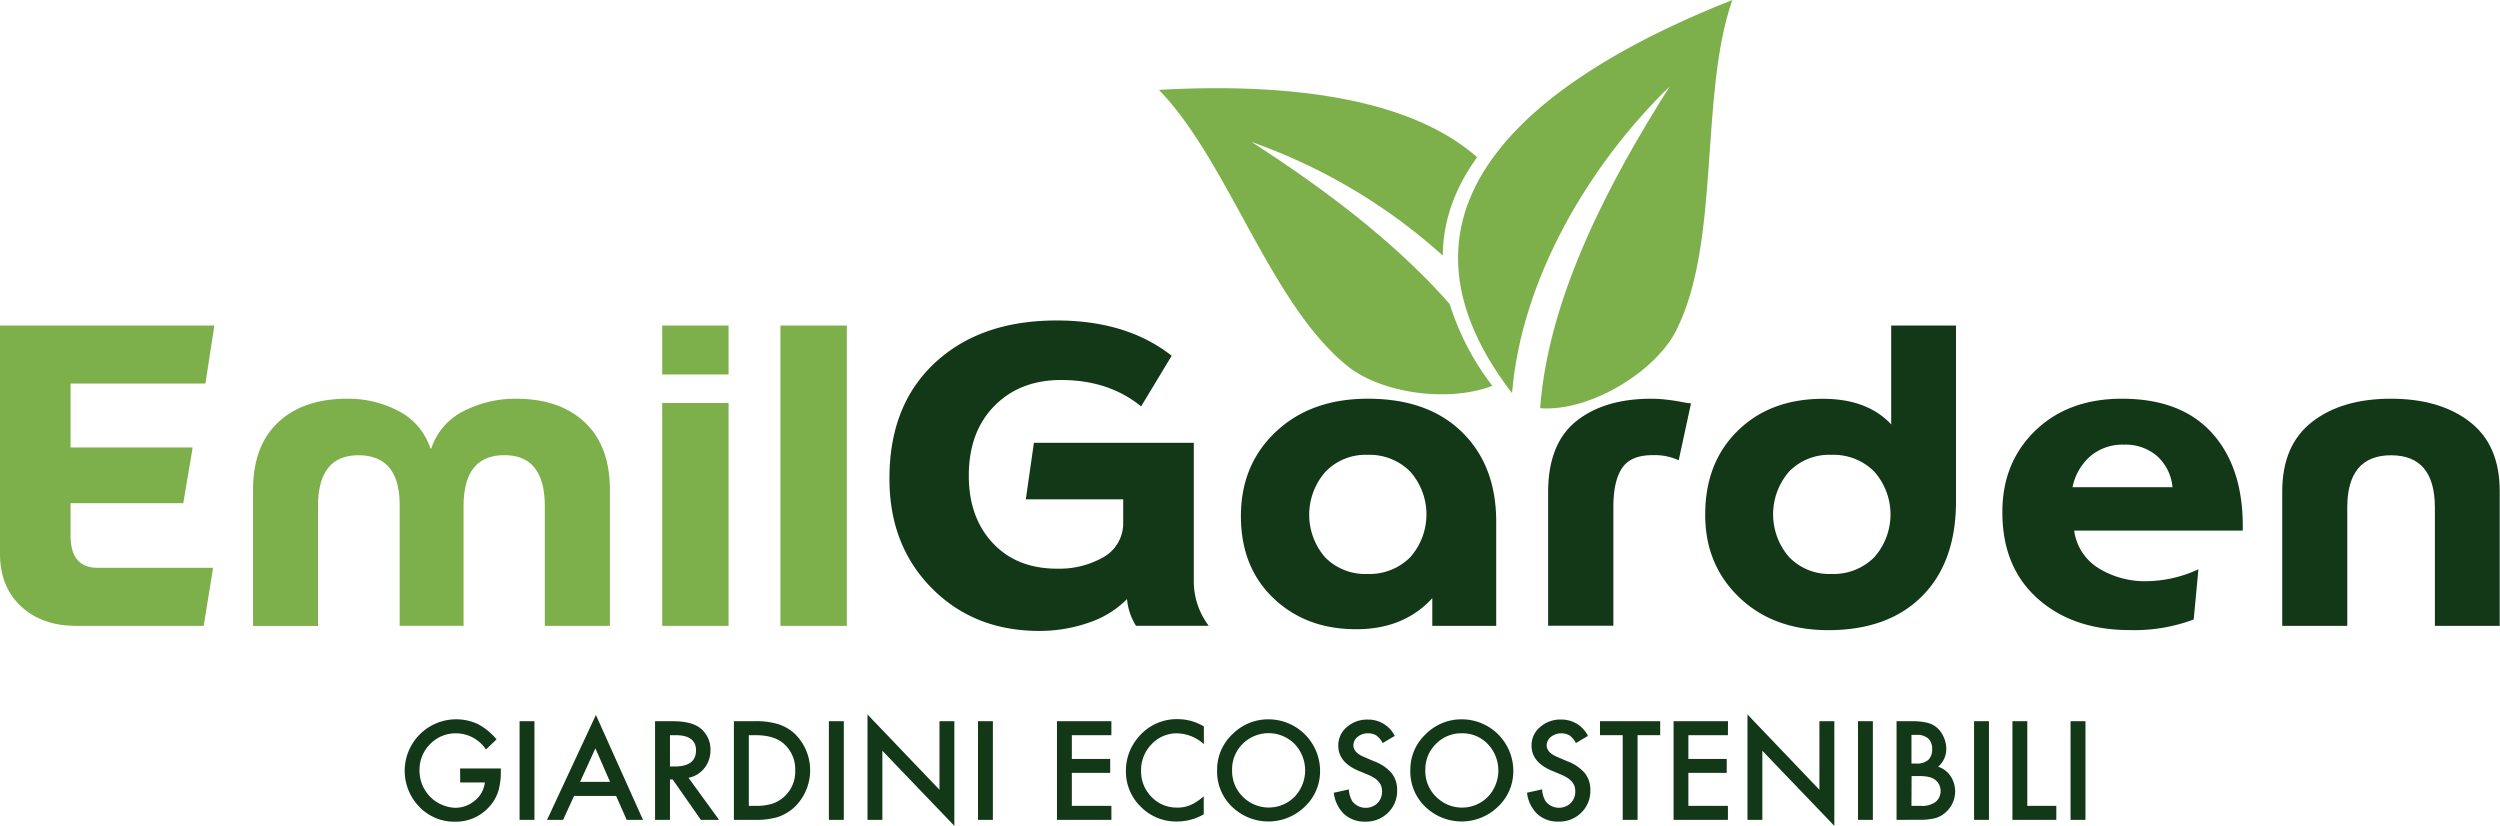
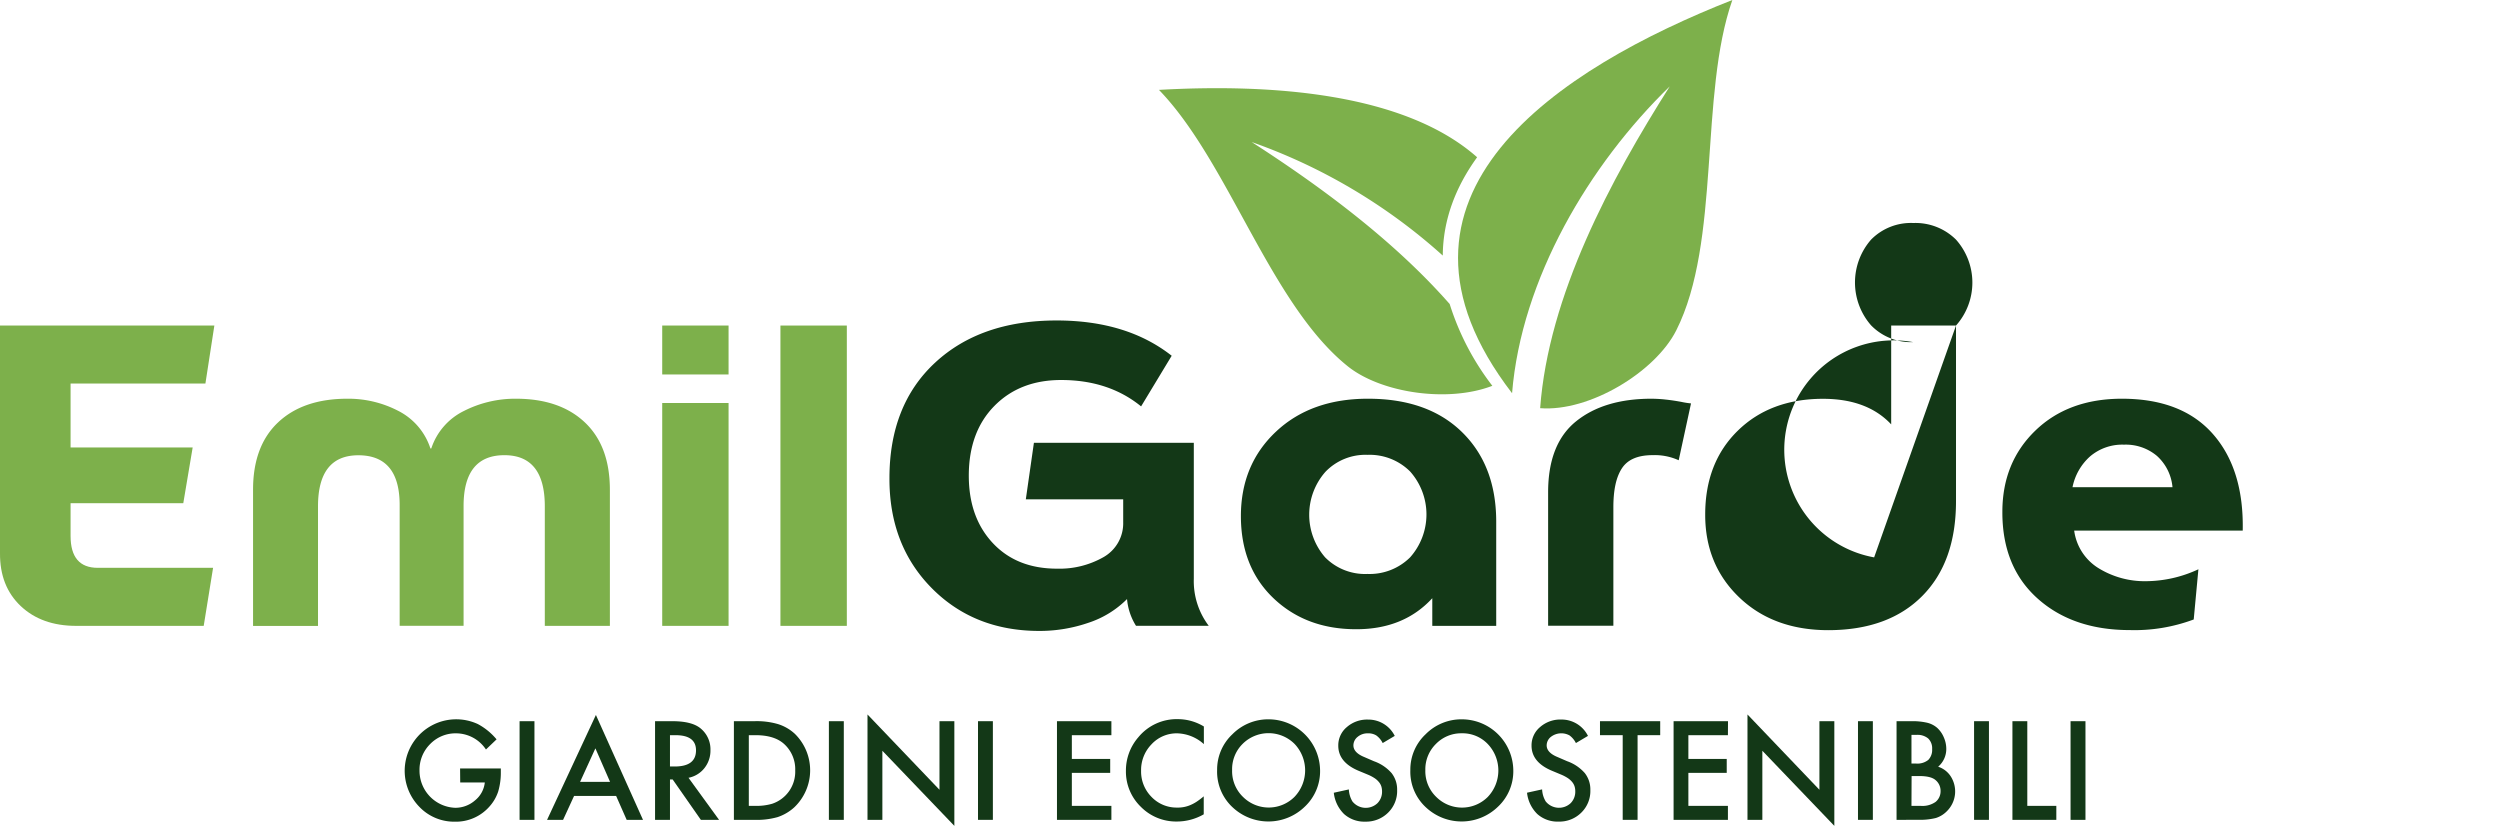
<svg xmlns="http://www.w3.org/2000/svg" viewBox="0 0 586.63 193.79">
  <defs>
    <style>.cls-1{fill:#7db04b;}.cls-2{fill:#133817;}</style>
  </defs>
  <g id="Layer_2" data-name="Layer 2">
    <g id="Layer_1-2" data-name="Layer 1">
      <path class="cls-1" d="M55.09,146.86H25.15q-8.08,0-13-4.65T7.29,129.79V76.39h50.3L55.49,90H23.85V105H52.5l-2.2,13.07H23.85v7.69q0,7.49,6.39,7.48H57.29Z" transform="translate(-7.29)" />
      <path class="cls-1" d="M108.29,105.24h.2a15,15,0,0,1,7.63-8.79,26.52,26.52,0,0,1,12.23-2.89q10.28,0,16.16,5.54t5.89,15.82v31.94H135.13V118.81q0-12-9.48-12t-9.58,11.68v28.35h-15V118.51q0-11.67-9.68-11.68-9.48,0-9.48,12v28.05H66.67V114.92q0-10.28,5.89-15.82t16.26-5.54a25.39,25.39,0,0,1,12,2.89A15.12,15.12,0,0,1,108.29,105.24Z" transform="translate(-7.29)" />
      <path class="cls-1" d="M162.68,76.39h15.57V87.87H162.68Zm0,18.17h15.57v52.3H162.68Z" transform="translate(-7.29)" />
      <path class="cls-1" d="M190.42,76.39H206v70.47H190.42Z" transform="translate(-7.29)" />
      <path class="cls-1" d="M413.79,0c-7.8,22.25-2.66,56.71-13.17,77.54-4.94,9.78-20.42,19.15-31.93,18.24,1.94-26.4,16.54-53.64,30.41-75.51-18.93,18.37-34.82,45.22-37,72C326.35,45.76,373.46,15.89,413.79,0Z" transform="translate(-7.29)" />
      <path class="cls-1" d="M347.47,71.37a61.69,61.69,0,0,0,10,19.16c-10.33,4-26,1.72-33.86-4.53-18.23-14.55-28-48-44.37-64.91,26.52-1.5,57.61.73,74.66,15.81-5,6.91-8,14.59-8.06,23.07A133.17,133.17,0,0,0,301,33.33c15.85,10.21,33.2,22.92,46.45,38Z" transform="translate(-7.29)" />
      <path class="cls-2" d="M271.75,140.57a22.85,22.85,0,0,1-9.13,5.59,35.13,35.13,0,0,1-11.43,1.89q-15.36,0-25.3-10.08T216,112.22q0-17.16,10.68-27.09t28.55-9.93q16.47,0,27,8.28l-7.18,11.88q-7.59-6.19-18.77-6.19-9.67,0-15.66,6.09t-6,16.36q0,9.8,5.64,15.82t15.12,6a20.85,20.85,0,0,0,10.82-2.69,9.12,9.12,0,0,0,4.65-8.19v-5.39H248l1.9-13.27h37.52v31.94a17.36,17.36,0,0,0,3.5,11H273.85A14.17,14.17,0,0,1,271.75,140.57Z" transform="translate(-7.29)" />
      <path class="cls-2" d="M358.38,122.2v24.66h-15v-6.49q-6.69,7.29-17.86,7.28-11.78,0-19.41-7.28t-7.64-19.26q0-12.08,8.23-19.82t21.61-7.73q14,0,22,7.79T358.38,122.2Zm-20.21,8.59a15.15,15.15,0,0,0,0-20.16,13.45,13.45,0,0,0-10-3.9,13,13,0,0,0-9.88,4,15.24,15.24,0,0,0-.05,20.06,13.17,13.17,0,0,0,9.93,3.89A13.48,13.48,0,0,0,338.17,130.79Z" transform="translate(-7.29)" />
      <path class="cls-2" d="M404.09,94.66,401.2,108a13.59,13.59,0,0,0-6.09-1.2c-3.46,0-5.87,1-7.24,3.1s-2,5.12-2,9.18v27.75H370.56V115.52q0-11.38,6.58-16.67t17.67-5.29a32.1,32.1,0,0,1,3.34.2c1.23.13,2.46.32,3.7.55A19.74,19.74,0,0,0,404.09,94.66Z" transform="translate(-7.29)" />
-       <path class="cls-2" d="M466.27,76.39v41.22q0,14.28-7.94,22.26t-22,8q-12.88,0-20.91-7.68t-8-19.46q0-12.18,7.64-19.66t20-7.49q10.38,0,16,6V76.39Zm-19.21,54.4a15.15,15.15,0,0,0,0-20.16,13.48,13.48,0,0,0-10-3.9,13.11,13.11,0,0,0-9.93,3.9,15.28,15.28,0,0,0,0,20.11,13.07,13.07,0,0,0,9.88,3.94A13.51,13.51,0,0,0,447.06,130.79Z" transform="translate(-7.29)" />
+       <path class="cls-2" d="M466.27,76.39v41.22q0,14.28-7.94,22.26t-22,8q-12.88,0-20.91-7.68t-8-19.46q0-12.18,7.64-19.66t20-7.49q10.38,0,16,6V76.39Za15.15,15.15,0,0,0,0-20.16,13.48,13.48,0,0,0-10-3.9,13.11,13.11,0,0,0-9.93,3.9,15.28,15.28,0,0,0,0,20.11,13.07,13.07,0,0,0,9.88,3.94A13.51,13.51,0,0,0,447.06,130.79Z" transform="translate(-7.29)" />
      <path class="cls-2" d="M477.15,120.11q0-11.58,7.73-19.06t20.31-7.49q14.07,0,21.36,8.28t7,22.66H494a12.24,12.24,0,0,0,5.89,8.93,20.63,20.63,0,0,0,10.88,2.95,29.48,29.48,0,0,0,12.38-2.8l-1.1,11.78a39.65,39.65,0,0,1-15,2.49q-13.38,0-21.66-7.43T477.15,120.11Zm28.54-15.77a11.65,11.65,0,0,0-7.94,2.74,13.12,13.12,0,0,0-4.14,7.24h23.46a11.21,11.21,0,0,0-3.65-7.34A11.36,11.36,0,0,0,505.69,104.34Z" transform="translate(-7.29)" />
-       <path class="cls-2" d="M568.37,106.83q-10.29,0-10.29,12.28v27.75H542.82V115.32q0-10.87,7-16.32t18.52-5.44q11.48,0,18.51,5.44t7,16.32v31.54H578.64V119.11Q578.64,106.84,568.37,106.83Z" transform="translate(-7.29)" />
      <path class="cls-2" d="M115.25,180.32h9.56v.77a15.82,15.82,0,0,1-.61,4.62,9.83,9.83,0,0,1-2,3.48,10.46,10.46,0,0,1-8.2,3.62,11.26,11.26,0,0,1-8.32-3.5,12.09,12.09,0,0,1,13.71-19.42,14.73,14.73,0,0,1,4.42,3.6l-2.49,2.38a8.44,8.44,0,0,0-6.94-3.79,8.3,8.3,0,0,0-6.17,2.53,8.5,8.5,0,0,0-2.48,6.24,8.7,8.7,0,0,0,8.39,8.7,7,7,0,0,0,4.64-1.74,6.22,6.22,0,0,0,2.29-4.2h-5.77Z" transform="translate(-7.29)" />
      <path class="cls-2" d="M132.7,169.23v23.15h-3.49V169.23Z" transform="translate(-7.29)" />
      <path class="cls-2" d="M151.86,186.76H142l-2.58,5.62h-3.76l11.46-24.61,11.05,24.61h-3.83Zm-1.42-3.29L147,175.6l-3.59,7.87Z" transform="translate(-7.29)" />
      <path class="cls-2" d="M168.85,182.51l7.17,9.87h-4.27l-6.62-9.48h-.63v9.48H161V169.23h4.09q4.59,0,6.63,1.72A6.34,6.34,0,0,1,174,176a6.58,6.58,0,0,1-1.41,4.23A6.28,6.28,0,0,1,168.85,182.51Zm-4.35-2.65h1.11q5,0,5-3.79,0-3.56-4.83-3.56H164.5Z" transform="translate(-7.29)" />
      <path class="cls-2" d="M179.5,192.38V169.23h4.86a17.69,17.69,0,0,1,5.52.69,10.37,10.37,0,0,1,3.94,2.29,12,12,0,0,1-.15,17.23,10.92,10.92,0,0,1-3.93,2.3,17.87,17.87,0,0,1-5.44.64ZM183,189.1h1.58a13.09,13.09,0,0,0,3.91-.5,7.93,7.93,0,0,0,5.4-7.8,8,8,0,0,0-2.55-6.17q-2.29-2.12-6.76-2.12H183Z" transform="translate(-7.29)" />
      <path class="cls-2" d="M205.29,169.23v23.15h-3.5V169.23Z" transform="translate(-7.29)" />
      <path class="cls-2" d="M210.85,192.38V167.65l16.89,17.67V169.23h3.49v24.56l-16.89-17.62v16.21Z" transform="translate(-7.29)" />
      <path class="cls-2" d="M240.27,169.23v23.15h-3.49V169.23Z" transform="translate(-7.29)" />
      <path class="cls-2" d="M268.08,172.51H258.8v5.57h9v3.28h-9v7.74h9.28v3.28H255.31V169.23h12.77Z" transform="translate(-7.29)" />
      <path class="cls-2" d="M289.78,170.47v4.14a9.68,9.68,0,0,0-6.27-2.53,8,8,0,0,0-6,2.56,8.65,8.65,0,0,0-2.46,6.24A8.44,8.44,0,0,0,277.5,187a8.12,8.12,0,0,0,6,2.5,7.37,7.37,0,0,0,3.13-.6,9.3,9.3,0,0,0,1.5-.81,18.3,18.3,0,0,0,1.62-1.23v4.22a12.62,12.62,0,0,1-6.3,1.69,11.62,11.62,0,0,1-8.47-3.46,11.48,11.48,0,0,1-3.49-8.43,11.89,11.89,0,0,1,2.92-7.89,11.65,11.65,0,0,1,9.31-4.24A11.82,11.82,0,0,1,289.78,170.47Z" transform="translate(-7.29)" />
      <path class="cls-2" d="M292.89,180.7a11.34,11.34,0,0,1,3.58-8.4,11.8,11.8,0,0,1,8.58-3.51,12.12,12.12,0,0,1,12,12,11.4,11.4,0,0,1-3.57,8.48,12.25,12.25,0,0,1-16.71.39A11.4,11.4,0,0,1,292.89,180.7Zm3.52,0a8.38,8.38,0,0,0,2.58,6.32,8.55,8.55,0,0,0,12.07-.05,9,9,0,0,0,0-12.41,8.63,8.63,0,0,0-12.19,0A8.35,8.35,0,0,0,296.41,180.74Z" transform="translate(-7.29)" />
      <path class="cls-2" d="M334.57,172.68l-2.83,1.68a4.88,4.88,0,0,0-1.52-1.8,3.52,3.52,0,0,0-1.93-.48,3.58,3.58,0,0,0-2.42.82,2.56,2.56,0,0,0-1,2q0,1.69,2.52,2.73l2.31,1a9.83,9.83,0,0,1,4.13,2.78,6.24,6.24,0,0,1,1.3,4A7.08,7.08,0,0,1,333,190.7a7.3,7.3,0,0,1-5.32,2.1,7.12,7.12,0,0,1-5-1.78,8.23,8.23,0,0,1-2.41-5l3.53-.78a6,6,0,0,0,.84,2.82,4,4,0,0,0,5.87.41,3.8,3.8,0,0,0,1.08-2.78,4,4,0,0,0-.19-1.23,3.18,3.18,0,0,0-.59-1,4.5,4.5,0,0,0-1-.88,9.46,9.46,0,0,0-1.5-.79l-2.24-.93q-4.75-2-4.75-5.88a5.56,5.56,0,0,1,2-4.36,7.22,7.22,0,0,1,5-1.77A6.92,6.92,0,0,1,334.57,172.68Z" transform="translate(-7.29)" />
      <path class="cls-2" d="M338.23,180.7a11.34,11.34,0,0,1,3.58-8.4,11.8,11.8,0,0,1,8.58-3.51,12.1,12.1,0,0,1,12,12,11.4,11.4,0,0,1-3.57,8.48,12.24,12.24,0,0,1-16.7.39A11.38,11.38,0,0,1,338.23,180.7Zm3.52,0a8.38,8.38,0,0,0,2.58,6.32A8.55,8.55,0,0,0,356.4,187a9,9,0,0,0,0-12.41,8.17,8.17,0,0,0-6.09-2.52,8.26,8.26,0,0,0-6.1,2.52A8.35,8.35,0,0,0,341.75,180.74Z" transform="translate(-7.29)" />
      <path class="cls-2" d="M379.91,172.68l-2.83,1.68a5,5,0,0,0-1.51-1.8,4,4,0,0,0-4.35.34,2.56,2.56,0,0,0-1,2q0,1.69,2.52,2.73l2.31,1a9.86,9.86,0,0,1,4.12,2.78,6.24,6.24,0,0,1,1.3,4,7.08,7.08,0,0,1-2.13,5.28,7.28,7.28,0,0,1-5.32,2.1,7.12,7.12,0,0,1-5-1.78,8.23,8.23,0,0,1-2.41-5l3.54-.78a6,6,0,0,0,.84,2.82,4,4,0,0,0,5.86.41,3.8,3.8,0,0,0,1.08-2.78,3.69,3.69,0,0,0-.19-1.23,3.15,3.15,0,0,0-.58-1,4.8,4.8,0,0,0-1-.88,9.46,9.46,0,0,0-1.5-.79l-2.23-.93q-4.75-2-4.76-5.88a5.57,5.57,0,0,1,2-4.36,7.2,7.2,0,0,1,5-1.77A6.92,6.92,0,0,1,379.91,172.68Z" transform="translate(-7.29)" />
      <path class="cls-2" d="M391.55,172.51v19.87h-3.49V172.51h-5.33v-3.28h14.13v3.28Z" transform="translate(-7.29)" />
      <path class="cls-2" d="M412.75,172.51h-9.28v5.57h9v3.28h-9v7.74h9.28v3.28H400V169.23h12.77Z" transform="translate(-7.29)" />
      <path class="cls-2" d="M417.34,192.38V167.65l16.88,17.67V169.23h3.5v24.56l-16.89-17.62v16.21Z" transform="translate(-7.29)" />
      <path class="cls-2" d="M446.76,169.23v23.15h-3.49V169.23Z" transform="translate(-7.29)" />
      <path class="cls-2" d="M452.32,192.38V169.23h3.48a15.19,15.19,0,0,1,3.7.36,5.58,5.58,0,0,1,2.36,1.21A6.31,6.31,0,0,1,463.4,173a6.68,6.68,0,0,1,.59,2.7,5.47,5.47,0,0,1-1.91,4.21,5.59,5.59,0,0,1,2.91,2.2,6.53,6.53,0,0,1-.84,8.22,6.3,6.3,0,0,1-2.59,1.61,15.13,15.13,0,0,1-3.94.43Zm3.5-13.21h1.09a4.07,4.07,0,0,0,2.86-.86,3.36,3.36,0,0,0,.9-2.54,3.21,3.21,0,0,0-.93-2.49,3.9,3.9,0,0,0-2.7-.84h-1.22Zm0,9.93H458a5.36,5.36,0,0,0,3.48-.93,3.22,3.22,0,0,0,1.17-2.55,3.26,3.26,0,0,0-1.12-2.52c-.73-.67-2-1-3.92-1h-1.76Z" transform="translate(-7.29)" />
      <path class="cls-2" d="M474,169.23v23.15h-3.49V169.23Z" transform="translate(-7.29)" />
      <path class="cls-2" d="M483,169.23V189.1h6.81v3.28h-10.3V169.23Z" transform="translate(-7.29)" />
      <path class="cls-2" d="M496.65,169.23v23.15h-3.5V169.23Z" transform="translate(-7.29)" />
    </g>
  </g>
</svg>